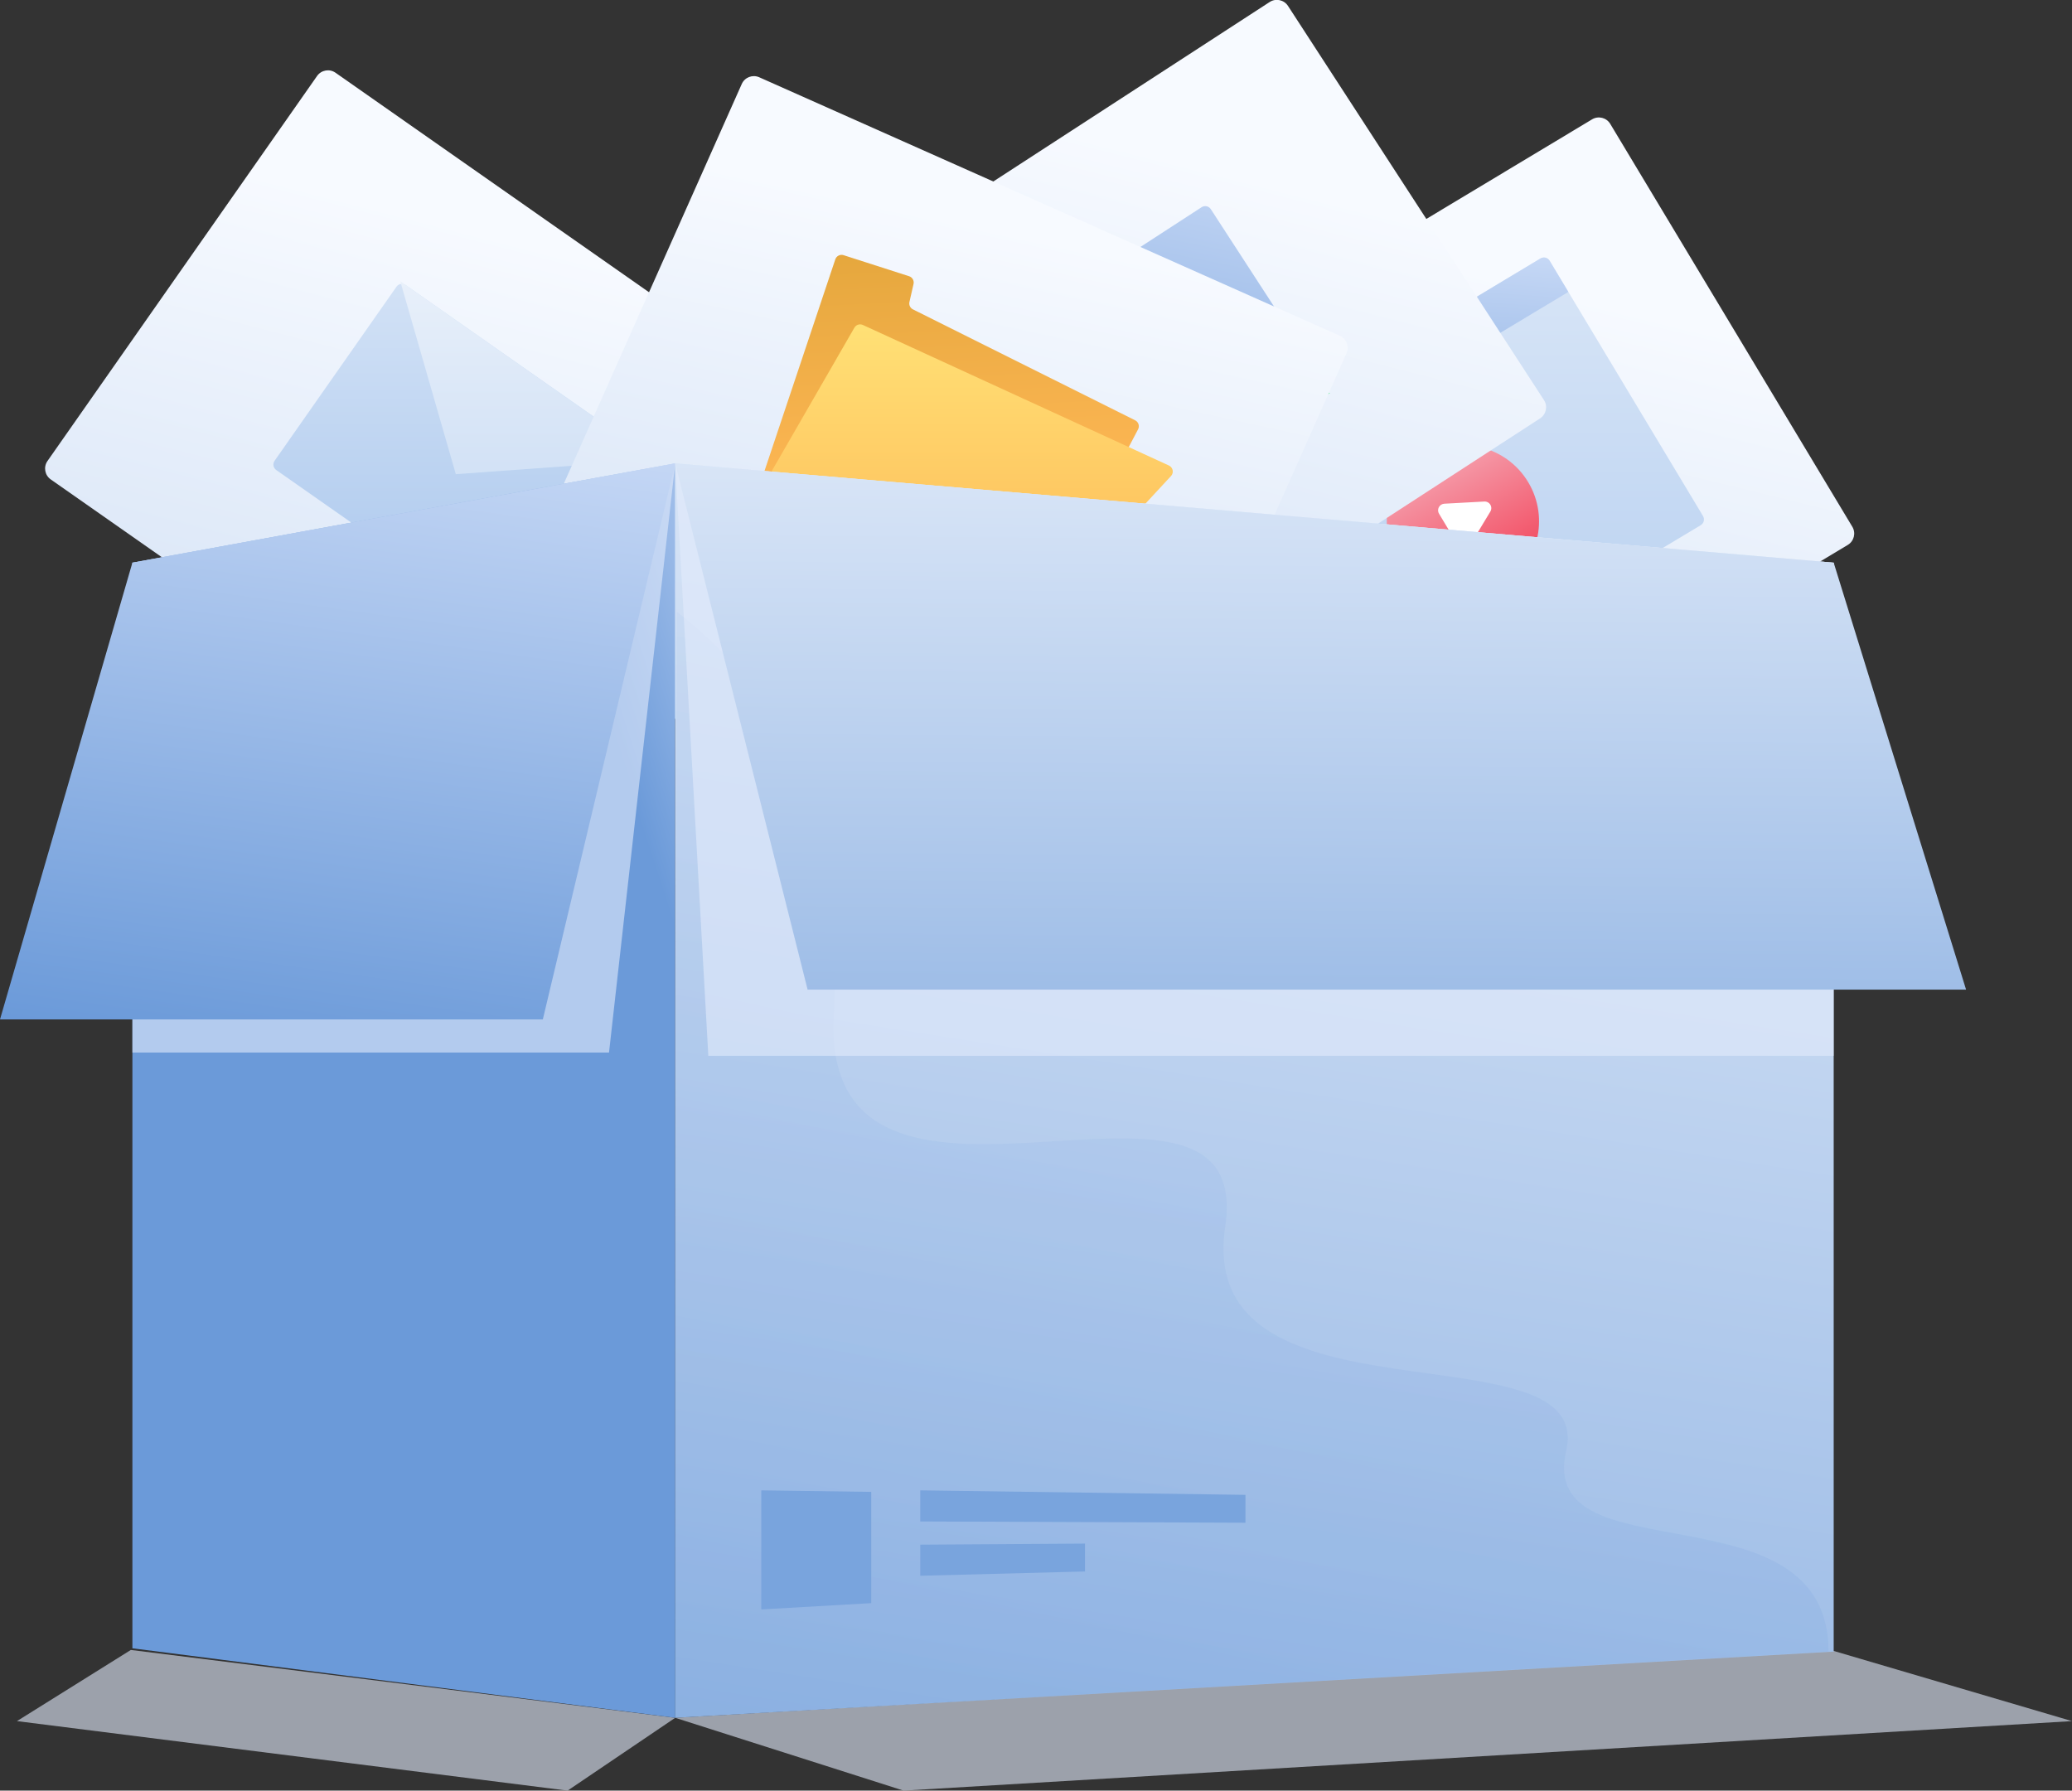
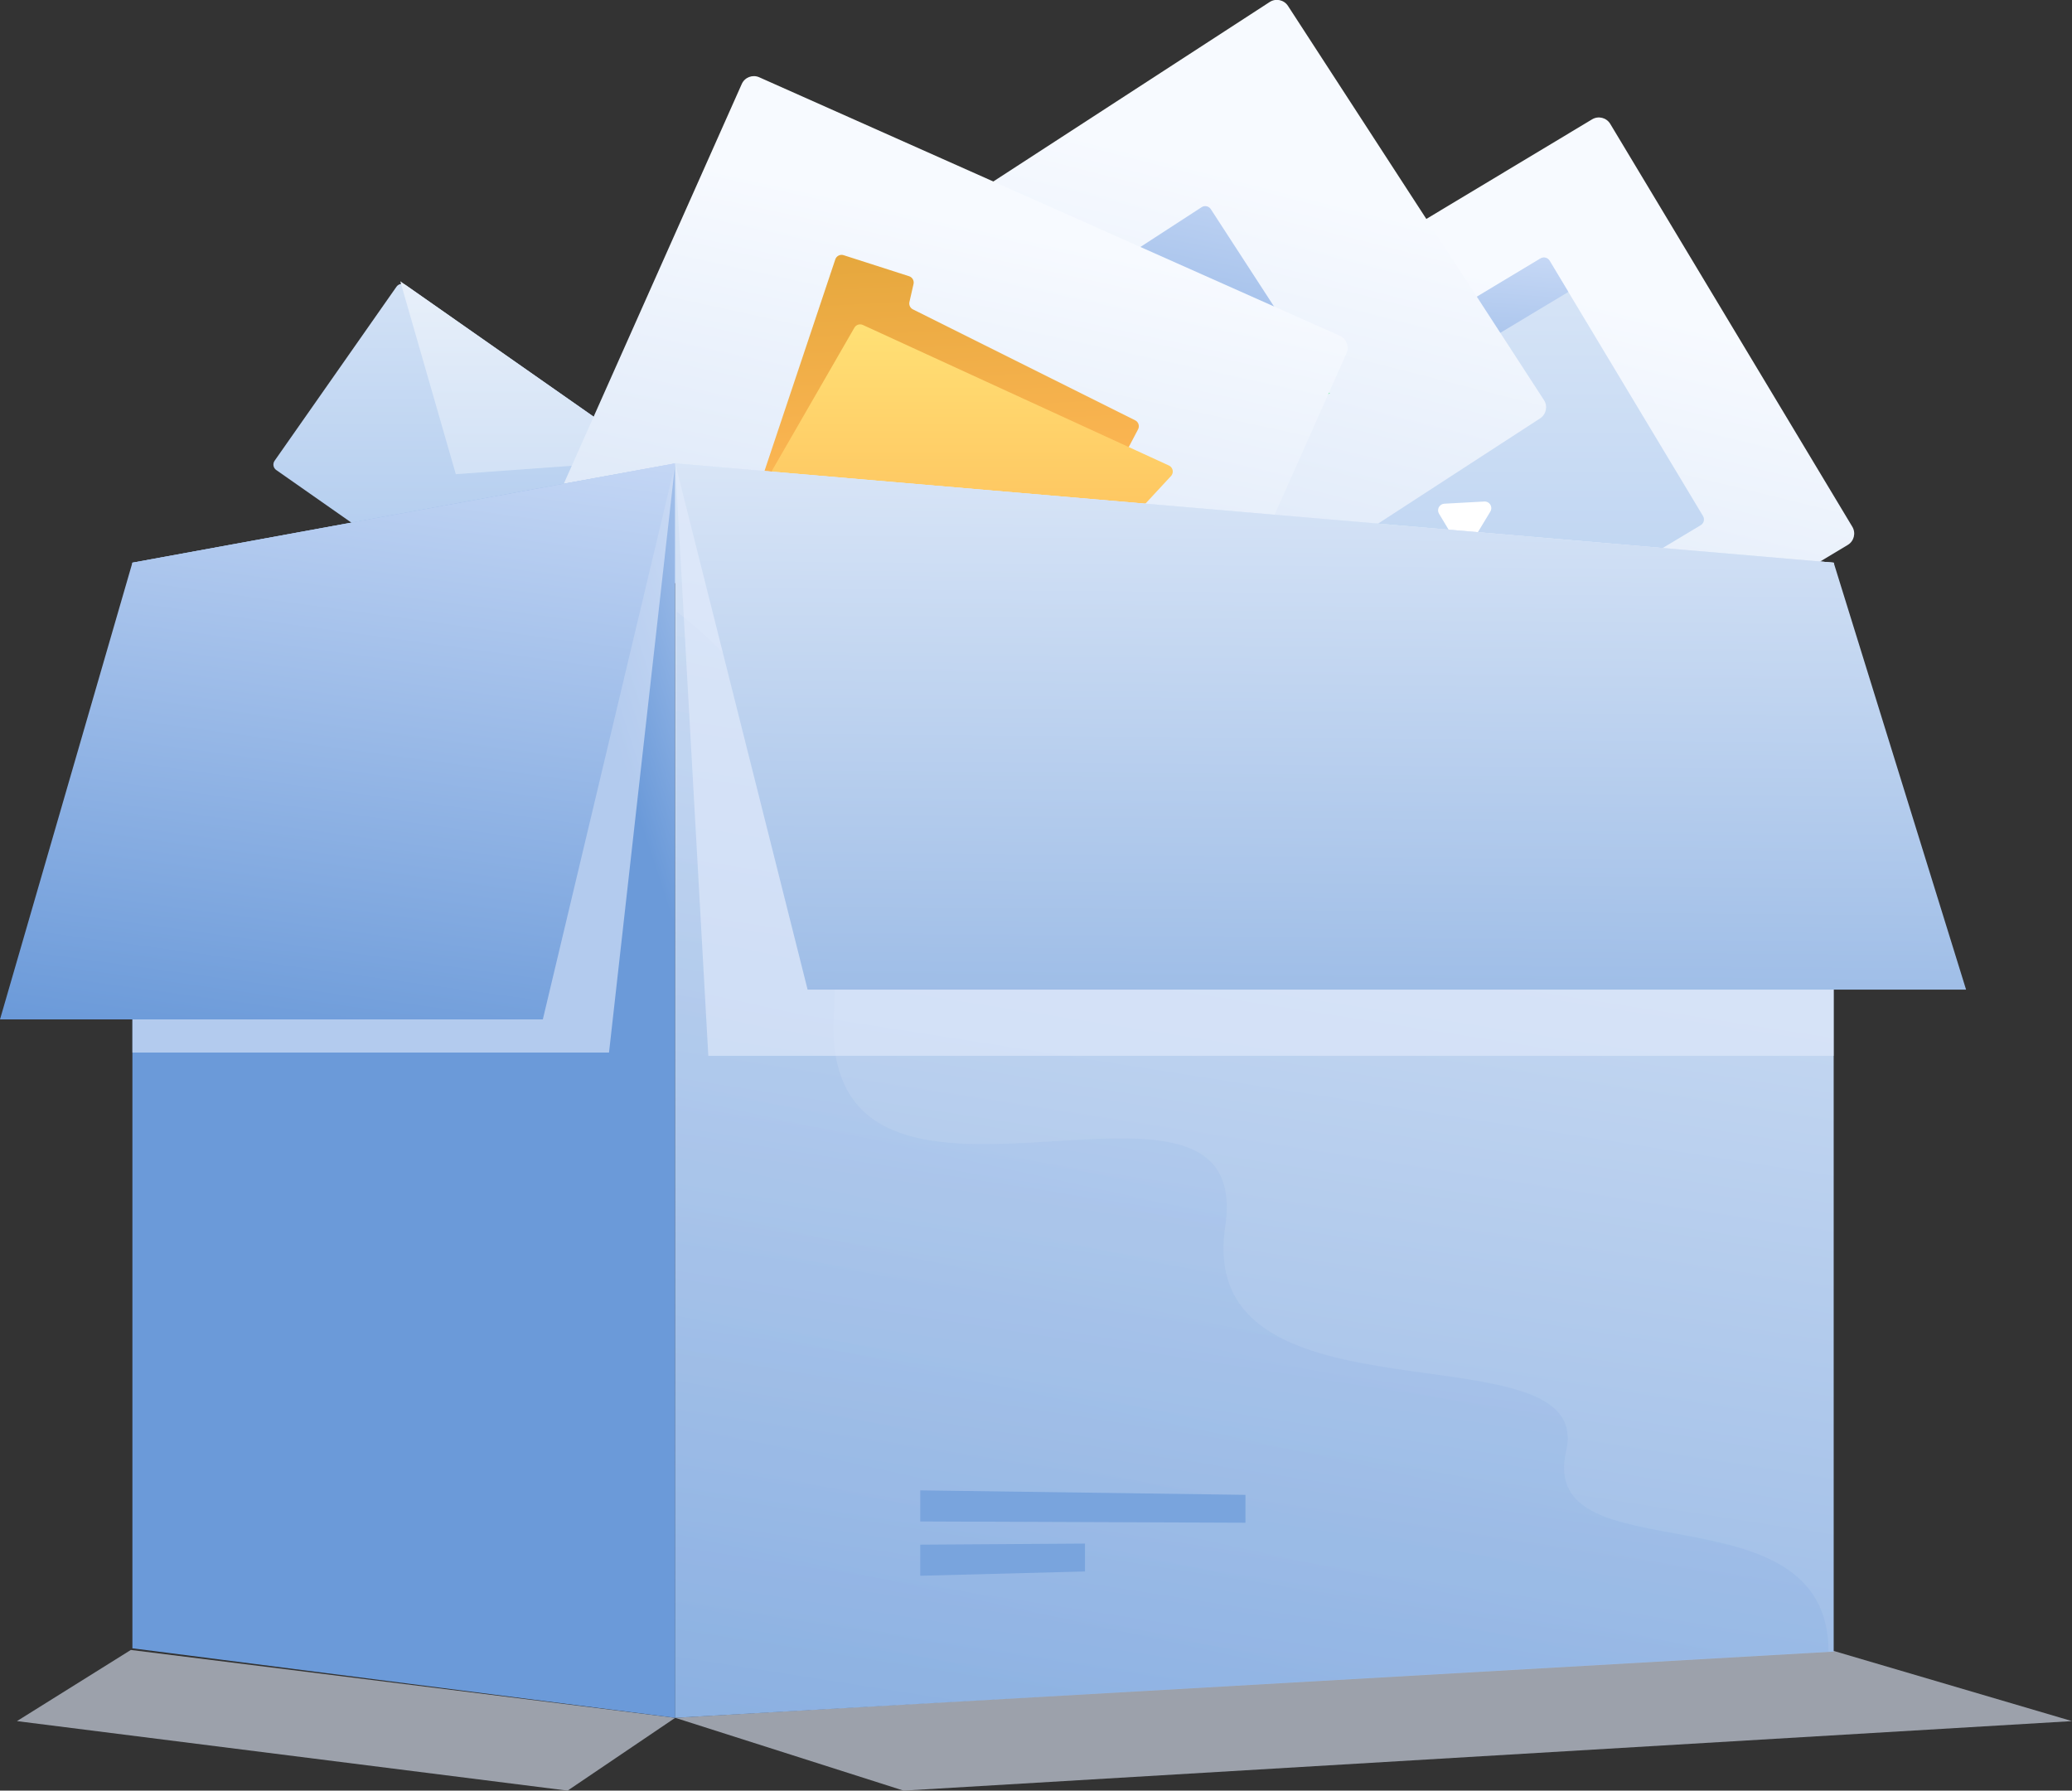
<svg xmlns="http://www.w3.org/2000/svg" width="626px" height="541px" viewBox="0 0 626 541" version="1.1">
  <rect x="0" y="0" width="626" height="541" fill="#333333" stroke="none" />
  <title>Slice</title>
  <desc>Created with Sketch.</desc>
  <defs>
    <linearGradient x1="50%" y1="19.686%" x2="-22.549%" y2="294.476%" id="linearGradient-1">
      <stop stop-color="#F7FAFF" offset="0%" />
      <stop stop-color="#6B9AD9" offset="100%" />
    </linearGradient>
    <linearGradient x1="50%" y1="-104.29%" x2="50%" y2="100%" id="linearGradient-2">
      <stop stop-color="#FFFFFF" offset="0%" />
      <stop stop-color="#B3CDEF" offset="100%" />
    </linearGradient>
    <linearGradient x1="45.815%" y1="15.16%" x2="75.941%" y2="70.686%" id="linearGradient-3">
      <stop stop-color="#F59BA9" offset="0%" />
      <stop stop-color="#F25267" offset="100%" />
    </linearGradient>
    <linearGradient x1="96.897%" y1="-39.692%" x2="80.052%" y2="115.938%" id="linearGradient-4">
      <stop stop-color="#E5EDFF" offset="0%" />
      <stop stop-color="#6B9AD9" offset="100%" />
    </linearGradient>
    <linearGradient x1="50%" y1="19.686%" x2="-25.678%" y2="294.476%" id="linearGradient-5">
      <stop stop-color="#F7FAFF" offset="0%" />
      <stop stop-color="#6B9AD9" offset="100%" />
    </linearGradient>
    <linearGradient x1="50%" y1="-104.29%" x2="50%" y2="72.907%" id="linearGradient-6">
      <stop stop-color="#FFFFFF" offset="0%" />
      <stop stop-color="#B3CDEF" offset="100%" />
    </linearGradient>
    <linearGradient x1="50%" y1="-104.29%" x2="50%" y2="241.086%" id="linearGradient-7">
      <stop stop-color="#FFFFFF" offset="0%" />
      <stop stop-color="#B3CDEF" offset="100%" />
    </linearGradient>
    <linearGradient x1="50%" y1="19.686%" x2="-24.108%" y2="294.476%" id="linearGradient-8">
      <stop stop-color="#F7FAFF" offset="0%" />
      <stop stop-color="#6B9AD9" offset="100%" />
    </linearGradient>
    <linearGradient x1="143.655%" y1="-39.692%" x2="110.015%" y2="115.938%" id="linearGradient-9">
      <stop stop-color="#E5EDFF" offset="0%" />
      <stop stop-color="#6B9AD9" offset="100%" />
    </linearGradient>
    <linearGradient x1="50%" y1="32.119%" x2="59.187%" y2="115.978%" id="linearGradient-10">
      <stop stop-color="#84F0A8" offset="0%" />
      <stop stop-color="#48B676" offset="100%" />
    </linearGradient>
    <linearGradient x1="50%" y1="19.686%" x2="-17.124%" y2="294.476%" id="linearGradient-11">
      <stop stop-color="#F7FAFF" offset="0%" />
      <stop stop-color="#6B9AD9" offset="100%" />
    </linearGradient>
    <linearGradient x1="50%" y1="-10.877%" x2="54.216%" y2="65.47%" id="linearGradient-12">
      <stop stop-color="#E2A53A" offset="0%" />
      <stop stop-color="#FEB755" offset="100%" />
    </linearGradient>
    <linearGradient x1="50%" y1="-10.877%" x2="50%" y2="100%" id="linearGradient-13">
      <stop stop-color="#FFE579" offset="0%" />
      <stop stop-color="#FEB755" offset="100%" />
    </linearGradient>
    <linearGradient x1="157.42%" y1="33.206%" x2="118.836%" y2="62.346%" id="linearGradient-14">
      <stop stop-color="#E5EDFF" offset="0%" />
      <stop stop-color="#6B9AD9" offset="100%" />
    </linearGradient>
    <linearGradient x1="122.852%" y1="-39.692%" x2="96.684%" y2="115.938%" id="linearGradient-15">
      <stop stop-color="#E5EDFF" offset="0%" />
      <stop stop-color="#6B9AD9" offset="100%" />
    </linearGradient>
    <linearGradient x1="79.383%" y1="-36.787%" x2="50%" y2="168.551%" id="linearGradient-16">
      <stop stop-color="#F7FAFF" offset="0%" />
      <stop stop-color="#6B9AD9" offset="100%" />
    </linearGradient>
    <linearGradient x1="148.663%" y1="-39.692%" x2="113.224%" y2="115.938%" id="linearGradient-17">
      <stop stop-color="#E5EDFF" offset="0%" />
      <stop stop-color="#6B9AD9" offset="100%" />
    </linearGradient>
    <linearGradient x1="54.884%" y1="-51.765%" x2="50%" y2="189.01%" id="linearGradient-18">
      <stop stop-color="#F7FAFF" offset="0%" />
      <stop stop-color="#6B9AD9" offset="100%" />
    </linearGradient>
  </defs>
  <g id="Page-2" stroke="none" stroke-width="1" fill="none" fill-rule="evenodd">
    <g id="PRODUCT-SELLING@2x" transform="translate(-416, -43)" fill-rule="nonzero">
      <g id="Item" transform="translate(730, 78)">
        <path d="M2.429,99.947 L167.005,1.06 C168.898,-0.078 171.356,0.535 172.494,2.429 L245.629,124.146 C246.767,126.04 246.154,128.497 244.261,129.635 L79.684,228.523 C77.791,229.66 75.333,229.048 74.196,227.154 L1.06,105.436 C-0.078,103.543 0.535,101.085 2.429,99.947 Z" id="Item-base" fill="url(#linearGradient-1)" />
        <path d="M46.851,105.922 L151.425,43.087 C152.372,42.518 153.601,42.825 154.169,43.771 L200.523,120.916 C201.092,121.863 200.785,123.092 199.839,123.661 L95.264,186.496 C94.317,187.064 93.089,186.758 92.52,185.811 L46.166,108.666 C45.597,107.719 45.904,106.491 46.851,105.922 Z" id="Item-base" fill="url(#linearGradient-2)" />
-         <path d="M139.826,142.221 C128.938,148.763 114.807,145.24 108.265,134.352 C101.723,123.464 105.246,109.333 116.134,102.791 C127.022,96.249 141.152,99.772 147.695,110.66 C154.237,121.548 150.714,135.678 139.826,142.221 Z" id="Item-base" fill="url(#linearGradient-3)" />
        <path d="M122.373,117.185 L134.448,116.523 C135.551,116.462 136.494,117.307 136.554,118.41 C136.576,118.811 136.477,119.21 136.269,119.554 L130.016,129.904 C129.444,130.849 128.215,131.153 127.27,130.582 C126.991,130.413 126.757,130.179 126.589,129.9 L120.768,120.212 C120.199,119.265 120.506,118.036 121.453,117.467 C121.732,117.3 122.048,117.203 122.373,117.185 Z" id="Item-base" fill="#FFFFFF" />
        <path d="M46.851,105.922 L151.425,43.087 C152.372,42.518 153.601,42.825 154.169,43.771 L159.835,53.2 L51.832,118.095 L46.166,108.666 C45.597,107.719 45.904,106.491 46.851,105.922 Z" id="Item-base" fill="url(#linearGradient-4)" />
        <path d="M56.629,110.546 C55.682,111.115 54.453,110.809 53.885,109.862 C53.316,108.915 53.622,107.686 54.569,107.117 C55.516,106.549 56.744,106.855 57.313,107.802 C57.882,108.748 57.576,109.977 56.629,110.546 Z" id="Item-base" fill="#F2F5FF" />
        <path d="M62.629,106.941 C61.682,107.51 60.454,107.203 59.885,106.257 C59.316,105.31 59.622,104.081 60.569,103.512 C61.516,102.943 62.744,103.25 63.313,104.196 C63.882,105.143 63.576,106.372 62.629,106.941 Z" id="Item-base" fill="#F2F5FF" />
      </g>
      <g id="Item" transform="translate(429, 64)">
-         <path d="M88.366,0.974 L245.643,111.101 C247.453,112.368 247.893,114.862 246.626,116.672 L165.178,232.991 C163.911,234.801 161.417,235.241 159.607,233.974 L2.33,123.847 C0.52,122.58 0.08,120.086 1.348,118.276 L82.795,1.956 C84.062,0.147 86.557,-0.293 88.366,0.974 Z" id="Item-base" fill="url(#linearGradient-5)" />
        <path d="M109.573,65.132 L183.297,116.754 C184.202,117.387 184.422,118.634 183.788,119.539 L146.961,172.134 C146.328,173.038 145.08,173.258 144.176,172.625 L70.452,121.003 C69.547,120.369 69.327,119.122 69.961,118.217 L106.788,65.623 C107.421,64.718 108.668,64.498 109.573,65.132 Z" id="Item-base" fill="url(#linearGradient-6)" />
        <polygon id="Item-base" fill="url(#linearGradient-7)" points="107.935 63.985 184.935 117.901 124.713 122.263" />
      </g>
      <g id="Item" transform="translate(636, 42)">
        <path d="M245.294,127.409 L84.269,231.98 C82.416,233.183 79.939,232.656 78.736,230.804 L1.397,111.712 C0.194,109.86 0.72,107.382 2.573,106.179 L163.598,1.608 C165.451,0.405 167.928,0.932 169.131,2.785 L246.47,121.876 C247.673,123.728 247.146,126.206 245.294,127.409 Z" id="Item-base" fill="url(#linearGradient-8)" />
        <path d="M180.191,120.8 L104.711,169.818 C103.785,170.419 102.546,170.156 101.944,169.23 L66.975,115.382 C66.374,114.456 66.637,113.217 67.563,112.615 L143.044,63.598 C143.97,62.996 145.209,63.26 145.81,64.186 L180.779,118.033 C181.381,118.96 181.118,120.198 180.191,120.8 Z" id="Item-base" fill="url(#linearGradient-9)" />
        <polygon id="Item-base" fill="url(#linearGradient-10)" points="181.869 119.711 103.034 170.907 121.549 113.436" />
      </g>
      <g id="Item" transform="translate(582, 66)">
        <path d="M63.385,0.347 L238.785,78.44 C240.803,79.339 241.711,81.703 240.813,83.721 L183.056,213.445 C182.157,215.463 179.793,216.371 177.775,215.472 L2.374,137.379 C0.356,136.48 -0.552,134.116 0.347,132.098 L58.103,2.374 C59.002,0.356 61.366,-0.552 63.385,0.347 Z" id="Item-base" fill="url(#linearGradient-11)" />
        <path d="M86.362,55.366 C86.71,54.327 87.828,53.761 88.87,54.096 L108.663,60.457 C109.651,60.775 110.232,61.795 110.001,62.806 L108.761,68.239 C108.556,69.138 108.992,70.061 109.818,70.473 L176.962,103.99 C176.975,103.996 176.987,104.003 177,104.009 C177.977,104.523 178.353,105.733 177.839,106.71 L148.49,162.517 C148.001,163.448 146.874,163.841 145.912,163.416 L64.193,127.332 C63.248,126.915 62.776,125.847 63.104,124.868 L86.362,55.366 Z" id="Item-base" fill="url(#linearGradient-12)" />
        <path d="M64.268,124.347 L92.132,76.002 C92.647,75.106 93.76,74.752 94.699,75.183 L187.157,117.646 C188.161,118.107 188.601,119.294 188.14,120.298 C188.051,120.49 187.933,120.667 187.789,120.823 L148.102,163.659 C147.515,164.293 146.587,164.478 145.802,164.118 L65.167,127.164 C64.163,126.704 63.722,125.517 64.182,124.513 C64.208,124.456 64.237,124.401 64.268,124.347 Z" id="Item-base" fill="url(#linearGradient-13)" />
      </g>
      <g id="Shadow" opacity="0.6" transform="translate(421, 541)" fill="#E2EBFC">
        <polygon id="Shape" style="mix-blend-mode: multiply;" points="199 21 268 43 621 22 548 0.5" />
        <polygon id="Shape" style="mix-blend-mode: multiply;" points="199 21 166.482 43 0.123 22 34.526 0.5" />
      </g>
      <g id="Box" transform="translate(416, 183)">
        <polygon id="Box-base" fill="url(#linearGradient-14)" points="40 30 204 0 204 379 40 358" />
        <polygon id="Path" fill="#E2EBFC" opacity="0.6" style="mix-blend-mode: multiply;" points="40 30 204 0 184 178 40 178" />
        <polygon id="Box-base" fill="url(#linearGradient-15)" points="40 30 204 0 164 168 0 168" />
        <polygon id="Box-base" fill="url(#linearGradient-16)" points="204 0 554 30 554 359 204 379" />
        <path d="M204.47,44.839 C239.35,71.475 255.163,111.825 251.91,165.888 C247.031,246.983 379.546,167.909 370.165,230.676 C360.783,293.442 482.152,259.665 473.177,298.333 C464.202,337.001 552.44,307.712 552.44,358.997 L203.782,378.985 L204.47,44.839 Z" id="Box-base" fill="url(#linearGradient-17)" opacity="0.2" />
-         <polygon id="Box-base" fill="#79A4DD" points="230 310.282 263.22 310.741 263.22 344.356 230 346.254" />
        <polygon id="Box-base" fill="#79A4DD" points="278.029 310.282 376.284 311.64 376.284 320.064 278.029 319.678" />
        <polygon id="Box-base" fill="#79A4DD" points="278.029 326.69 327.798 326.365 327.798 334.788 278.029 336.086" />
        <polygon id="Path" fill="#E2EBFC" opacity="0.6" style="mix-blend-mode: multiply;" points="554 30 554 179 214 179 204 0" />
        <polygon id="Box-base" fill="url(#linearGradient-18)" points="204 0 554 30 594 159 244 159" />
      </g>
    </g>
  </g>
</svg>